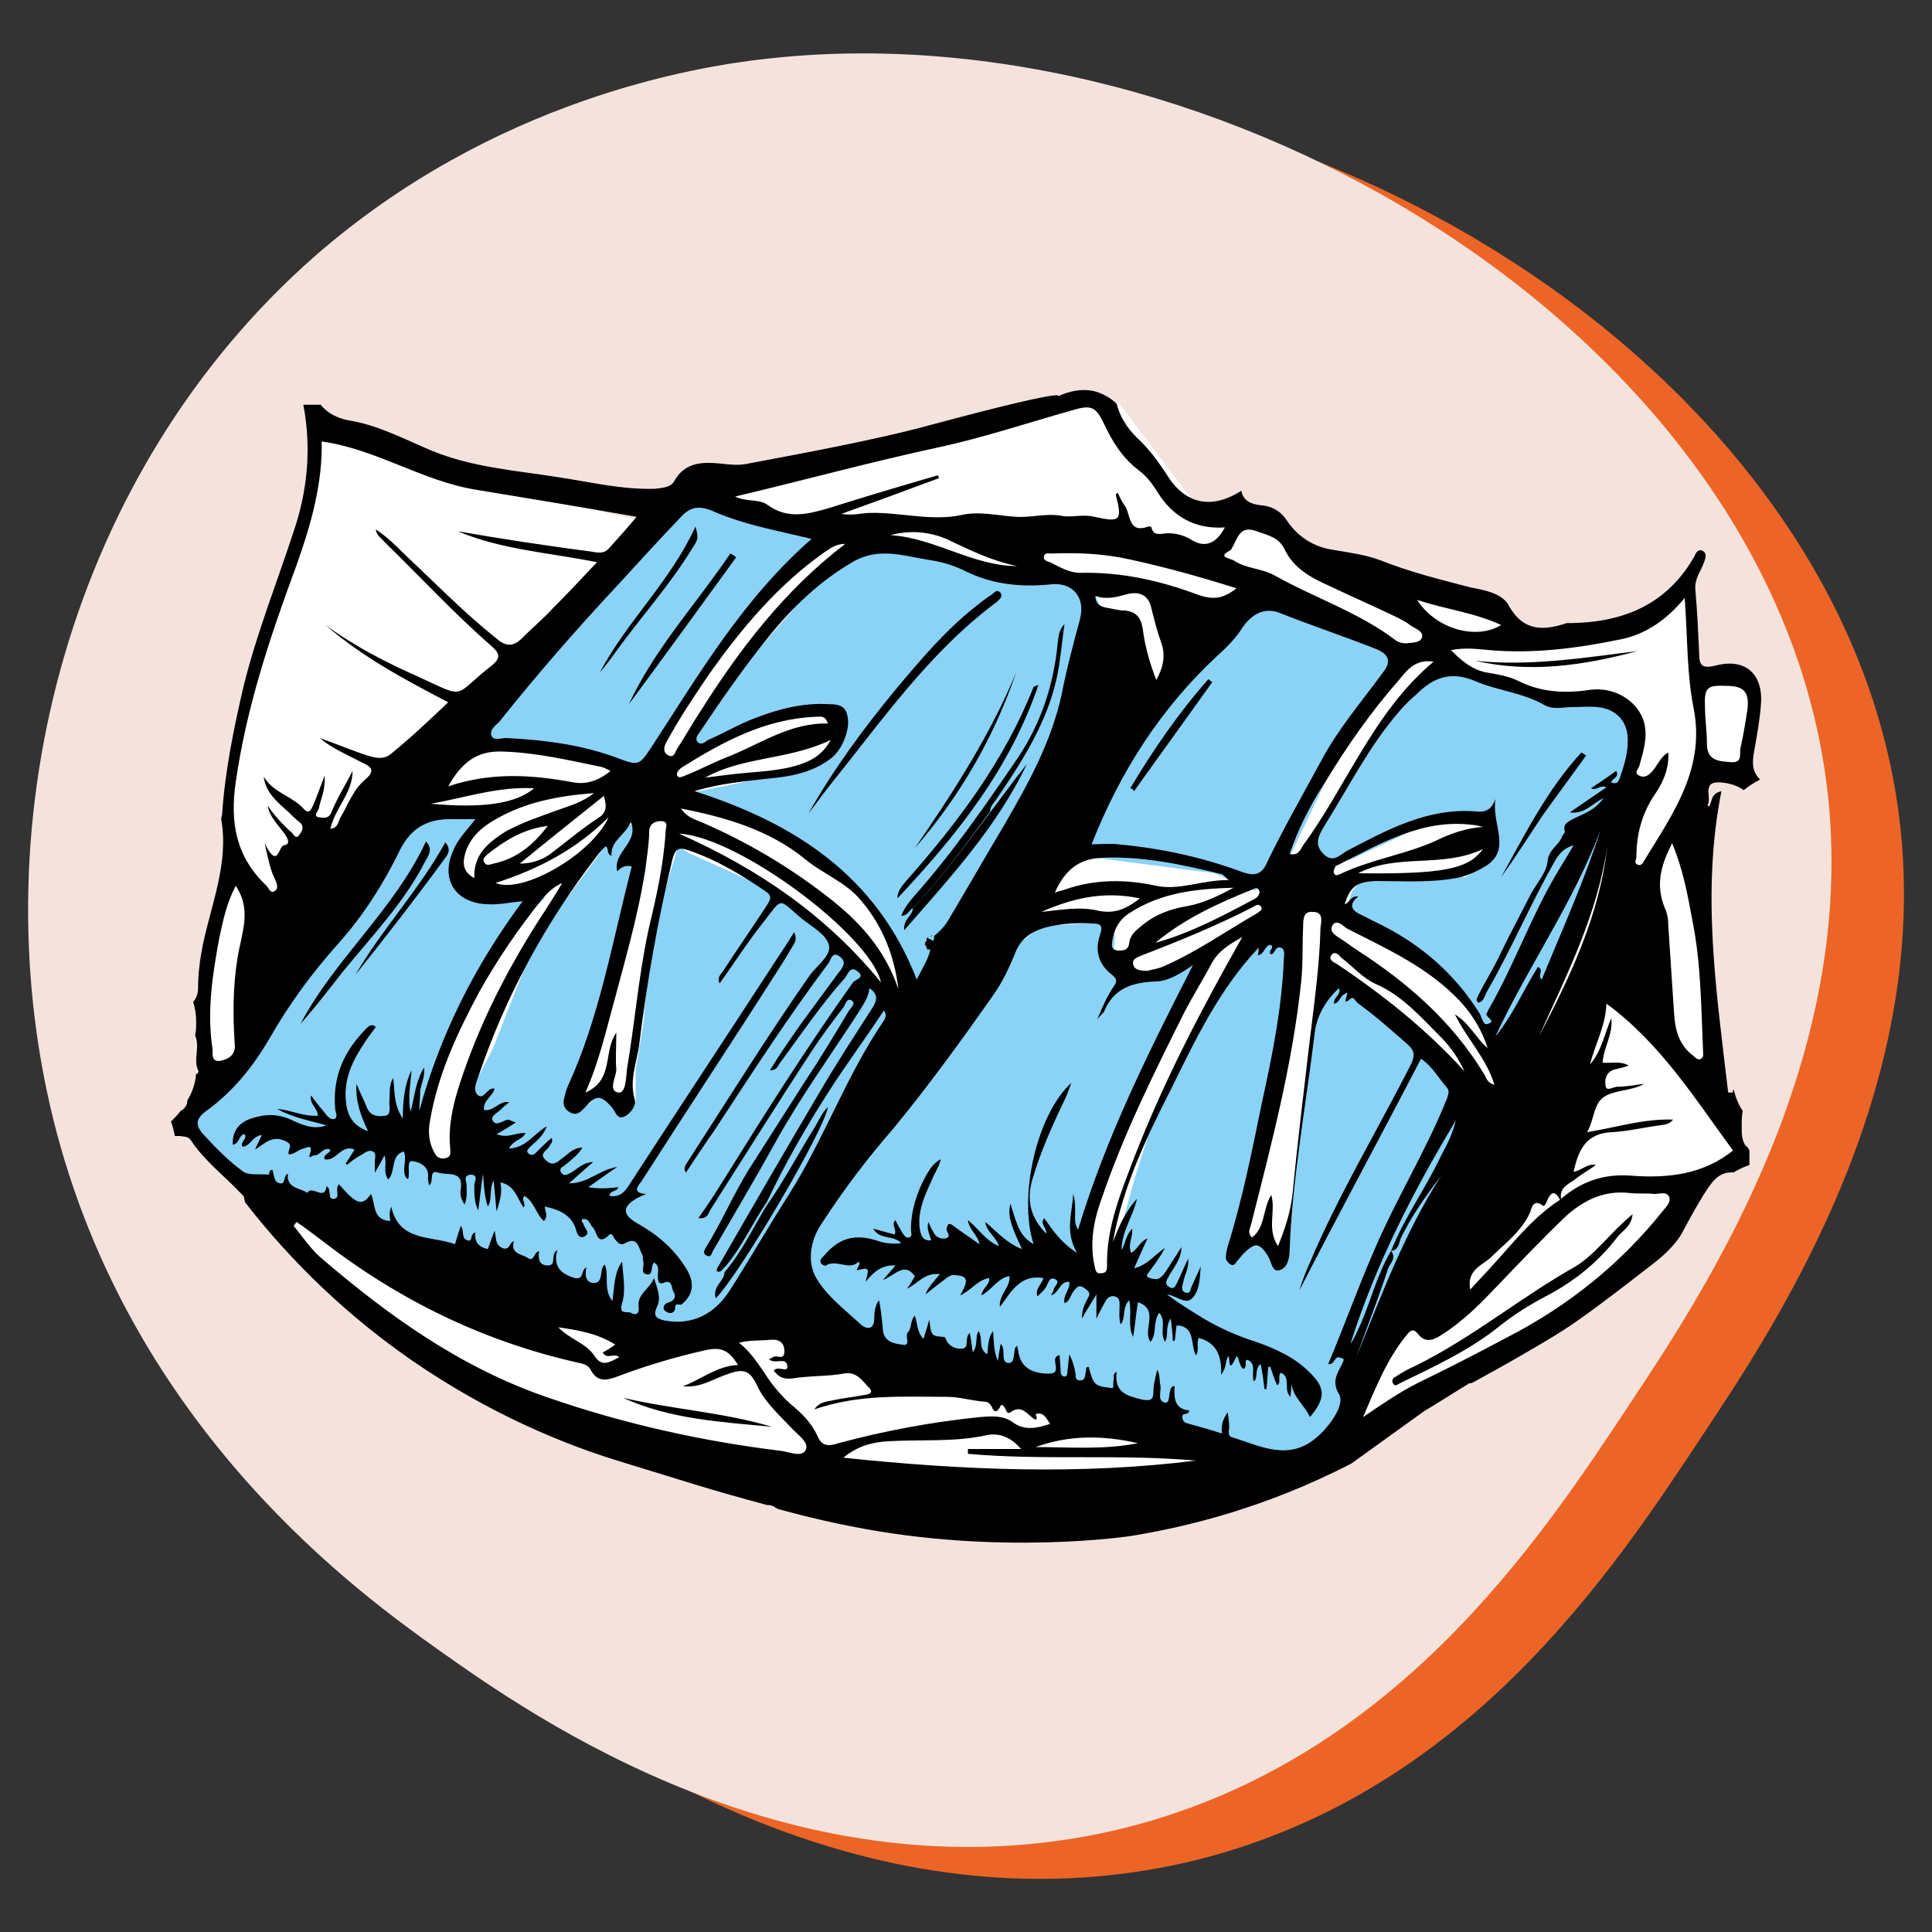
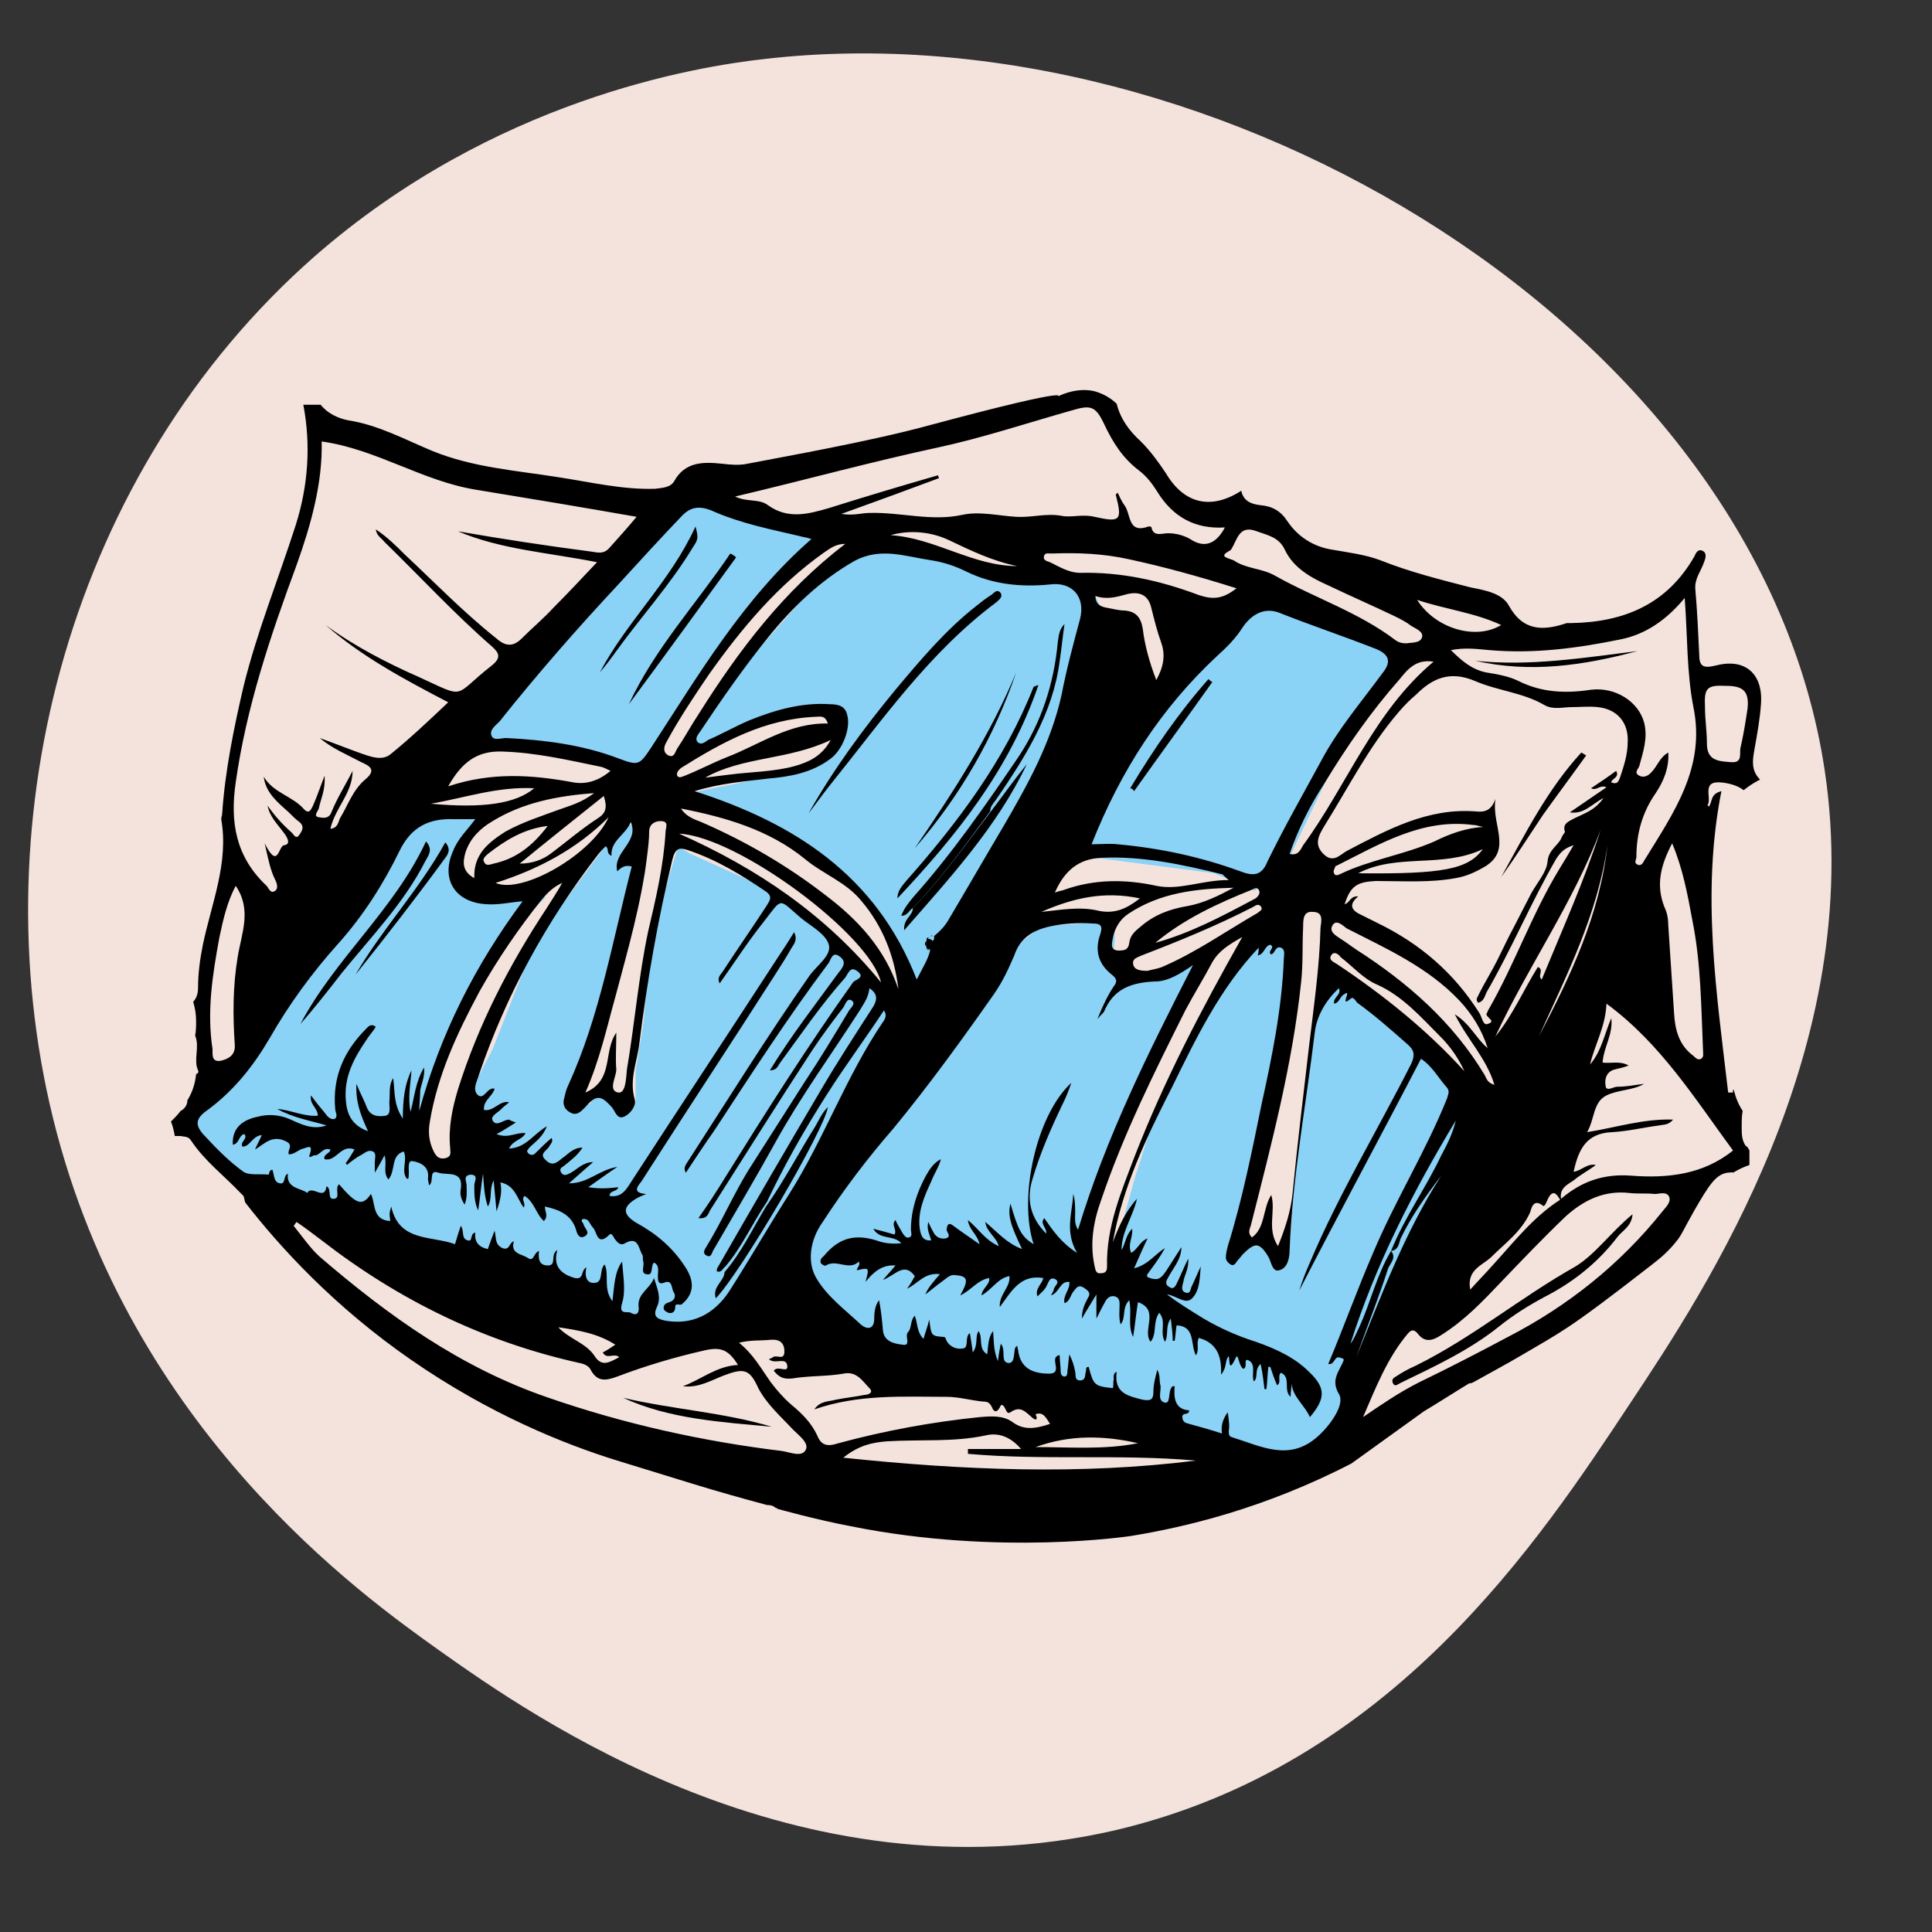
<svg xmlns="http://www.w3.org/2000/svg" version="1.1" id="Layer_1" x="0px" y="0px" viewBox="0 0 200 200" style="enable-background:new 0 0 200 200;" xml:space="preserve">
  <rect x="0" y="0" width="200" height="200" fill="#333333" stroke="none" />
  <style type="text/css">
	.st0{fill:#EC6526;}
	.st1{fill:#F4E3DC;}
	.st2{fill:#FFFFFF;}
	.st3{fill:#8AD2F6;}
</style>
  <g>
-     <path class="st0" d="M13.1,119.1C5.4,87.8,15,52,40.1,29.9C58.6,13.6,79.5,10.3,86.7,9.4c47-5.4,102.9,28.1,109.7,73.7   c4.3,28.7-12.4,53.8-20.1,65.4c-9.4,14.2-24.7,37.6-53.5,44.3C89.9,200.3,62.6,181,53,174.1C45.2,168.7,21.1,151.6,13.1,119.1z" />
    <path class="st1" d="M5.5,115.8c-7.7-31.3,1.9-67.1,27-89.2C51.1,10.3,72,6.9,79.2,6.1c47-5.4,102.9,28.1,109.7,73.7   c4.3,28.7-12.4,53.8-20.1,65.4c-9.4,14.2-24.7,37.6-53.5,44.3C82.4,197,55,177.6,45.4,170.8C37.7,165.3,13.5,148.2,5.5,115.8z" />
  </g>
  <g id="Layer_2">
-     <path class="st2" d="M32.5,43.8v9l-7.2,20l-1,7l-1.4,4.9l1.4,4.8L20.6,100l-0.4,7.1l0.3,6l-0.3,2.9c0,0,3,3.6,4,4.4   c1,0.8,10.5,14.1,10.5,14.1l13.3,8.9l28.2,11.4l29.3,0.9l31.3-5.3l10.2-5.9l12.2-6.1l10.2-8.4l4.7-6l0.7-1.3l6.3-2.7l-3.5-5.5   l-1.2-20.2l-0.8-11.9l0.8-2.7l4.6,0.7l1.2-6.3l0.1-1.4l-2.9-2.7l-4.5,0.1l-0.5-8.4l-3.1,2.9l-7.1,1.9l-6,0.6l-1.9-4.5l-19.3-4.1   l-4.6-4.1l-5.6-1.9h-2.8l-8.2-10.8h-3.1l-38.5,8.5l-2.3-0.9l-3,5.2l-8.2-1.9l-15.9-4.4L32.5,43.8z" />
    <path class="st3" d="M53.4,71l-4.5,5.9h4.5c0,0,10.7,2.3,11.3,2.6c0.6,0.3,2.4,0.4,2.4,0.4l5.1-8.9l5.7-7.1l5.5-5.9l2.3-2.8   l-9.5-1.9l-4.5-1.4L66,56.4L53.4,71z" />
    <path class="st3" d="M89.5,57.2L86,58.7l-9.7,11l-5.5,7.2l1.5,1c0,0,5.3-3.3,6-2.9s6-1.3,6-1.3l2.4,0.6l0.4,1.5L86,77.3l-0.2,1.4   l-3.6,0.6l-4.9,1.6l-5.5,1.1l0,0l0,0v0.6l4.8,1.7l7.7,4.2l4.3,4l3.2,3.1l3.1,7.3l10.5-11.4c0,0,4.6-2.5,5-2.6c0.4-0.2,3.8,0,3.8,0   l11.5,1.5l4.2,1.8l3.7-3.7l6.4-13.4l4.9-6.7l-0.3-1.9l-13.2-4.2l-2.7,1l-8.8,9.6l-2.8-3.1l-3.6-7.9l-1.5-1l-4-1.2l-1.6,0.5l-5-1.4   l-5.1-1.3L89.5,57.2z" />
    <path class="st3" d="M50,84.2h-5.5L41.6,85l-12.8,18.9l-4.6,7.8L19,116l3.4,3.9c0,0,8.1,5.6,8.7,5.8c0.6,0.2,22.2,7.7,22.2,7.7   l15.5,5.1l6.4,0c0,0,4.2-2.8,4.7-2.4c0.4,0.4,30.3,9.1,30.3,9.1l17,6h7.8c0,0,5.7-6.3,5.6-6.5s13-27,13-27l-1-3.6l-5.5-6l-10.4-7.5   l-2.5,19.4l-0.8,10L131,129h-2.6l4-21l2.4-10.1l-0.7-0.9h-3.5l-2,1.7l-8.3,14.3l-2.9,9.2l-1.7,6.2l-0.6,3.9l-1.3,1.4l-1.2-2v-2.2   l1-7.9l10.3-19.4l1.2-3.2l-3.6,1.5l-3.4,0.3l-1.7-0.1l-1.1-2.2l0.1-1.4l-0.1-1.6l-1.9,0l-4.4,0.3l-1.6,0.4l-7,5.4l-4.6,4h-2.1   l-6.3-7.1l-6.6-5.9l-9.5-4.3l-1.1-0.7l-2.8,9.4l-0.8,9l-0.8,4.8l0,3.3l-2.7,0.2l-1-1.3l-1.1,1.3h-1.3l4-11.2l3.1-12.8l0.4-4.3   l0-0.8l-3,0.3l-8.8,11.9l-4.4,11.2l-2.8,5.4c0,0,0.1,3.2-0.6,3.6c-0.8,0.5-0.9,2.8-0.9,2.8l-1.8-0.6l-1.2-2.9l1.7-6.1l7.6-14.7   l3.5-3.2l-3.9,0.4L48,92.7l-0.6-1.9l-0.4-2.6l2-1.9L50,84.2z" />
-     <path class="st3" d="M148.9,69.6l-3.1,2.4l-3.7,4.9l-3.4,5.1l-2.2,3.9l-0.5,1.9l0.9,1.5l2.9-0.3l4.9-2.3l4.3-2.2l4-0.2l1.1,1.2   l0.6,1.8v1.1c0,0-0.8,1.2-1.1,1.4c-0.3,0.1-1.9,1-1.9,1s-3.7,0-4.1,0.1c-0.4,0.1-4.4,0.2-4.4,0.2h-2.2l-1,1.1l-0.9,2.5l5.1,2.1   l5.2,4.9l3,2.5l1.9,3.3l1.3,0.4h1.6l1.8-3.8l7.4-15.8l1.4-7.1l1.4-5l-1-2.6l-1.6-1.1l-4.8-0.1l-4-0.6l-5.9-2h-3.3H148.9z" />
  </g>
  <g>
    <g>
      <path d="M182.3,72.8c0.2-3.1-1.7-4.7-4.7-3.9c-1.3,0.3-1.7,0.1-1.7-1.2c-0.1-2.2-0.2-4.4-0.4-6.7c-0.1-1.1,0.6-1.9,0.9-2.8    c0.2-0.5,0.3-1-0.2-1.2c-0.5-0.2-0.7,0.4-0.8,0.6c-2.8,4.9-7.2,6.8-12.7,6.9c-0.2,0-0.3,0-0.5,0c-2.4,0.8-4.5,0.9-6-1.8    c-0.7-1.3-2.5-1.6-4-1.9c-3.1-0.8-6.3-1.6-9.3-2.8c-1.6-0.6-3.3-0.8-5-1.1c-1.9-0.3-3.5-1.3-4.6-2.9c-0.7-1.1-1.6-1.6-2.8-1.7    c-0.9-0.1-1.8-0.4-2-1.5c-3.1,2-5.9,1.4-7.8-1.8c-0.8-1.2-1.6-2.3-2.6-3.3c-1.2-1.1-2.1-2.3-2.5-3.9c-0.4-0.4-1.2-1-2.3-1.3    c-1.7-0.4-3.3,0.3-3.7,0.5c-0.6,0.3,3.1-1.4-13.3,3c-6.2,1.7-15.3,3.3-18.9,4c-0.9,0.2-1.8,0.1-2.7,0c-1.9-0.2-3.8-0.2-4.9,1.8    c-0.4,0.7-1.3,0.7-2,0.8c-3.4,0.1-6.7-0.7-10-1.2c-4.4-0.7-8.8-1-13-2.7c-2.9-1.2-5.6-2.7-8.8-3.2c-1-0.2-2.1-0.7-2.8-1.6h-1.8    c0.8,4.2,0.5,8.4-0.8,12.5c-1.8,5.6-4,11-5.4,16.7c-1,4.3-1.9,8.7-2.2,13.1c0,0.2-0.1,0.4-0.1,0.6c0.8,4.5-1,8.7-1.9,13    c-0.3,1.5-0.5,3-0.5,4.5c0,0.6-0.2,1.1-0.5,1.4c0.2,0.7,0.3,1.3,0.3,2c0,0.5,0,1-0.1,1.5c0.5,1.2-0.2,2.5,0.3,3.6    c0.1,0.2,0,0.3-0.2,0.4c-0.1,1-0.4,1.9-0.9,2.7c0,0.5-0.3,0.9-0.7,1.1c-0.3,0.4-0.6,0.7-1,1.1c0.2,0.5,0.3,1,0.4,1.5    c0.2,0,0.4,0,0.6,0c0.4,0.1,0.8,0,1.1,0.5c1.4,2.1,3.4,3.6,5.1,5.4c0.1,0.1,0.2,0.2,0.3,0.3c0.1,0.2,0.1,0.5,0.2,0.7    c3.5,4.5,9.1,10.7,17.2,16.3c8.1,5.6,15.8,8.7,21.3,10.4c2.6,0.8,5.2,1.6,7.8,2.4c2.6,0.8,5.1,1.5,7.7,2.2c0,0,0.1,0,0.1,0    c0.3,0,0.6,0.1,0.8,0.3c0.1,0,0.1,0,0.2,0.1c0,0,3.9,1.1,7.6,1.8c15.4,3.1,29,1,29,1c5.5-0.9,13.7-2.8,22.8-7.5    c2.5-1.8,5-3.6,7.5-5.4c0.7-0.4,4.5-2.8,4.7-2.9c0,0,0,0,0,0c0.1,0,0.2,0,0.4-0.1c1.6-0.9,3.3-1.8,5-2.8c1.7-1,3.3-1.9,4.8-2.9    c1.8-1.2,4.1-2.9,8.6-6.4c0.9-0.7,1.8-1.4,2.8-2.7c0.5-0.7,0.4-0.7,1.7-3c1.5-2.6,2.2-3.7,3.4-3.9c0.3,0,0.5-0.1,0.6,0    c0.5-0.3,1.1-0.6,1.7-0.8c0-0.1,0-0.3,0-0.4c0-0.4,0-0.7,0-1.1c-0.1-0.2-0.2-0.4-0.4-0.5c-0.4-0.6-0.4-1.2-0.4-2    c0-0.5,0-1.1,0.1-1.6c-0.4-0.6-0.7-1.3-0.9-2.1c0,0,0-0.1-0.1-0.1c0,0.1,0,0.2,0,0.3c-0.2,0-0.3,0-0.5,0    c-1.2-10.3-2.8-20.6-0.7-31.2c-1.2,0.3-0.9,1.1-1.3,1.6c-0.1-0.1-0.2-0.2-0.1-0.2c0.4-0.8-0.7-2.5,1.4-2.3c1,0.1,1.8,0.4,2.3,0.8    c0.5-0.4,1.1-0.8,1.7-1.1c-0.9-0.9-0.8-1.9-0.6-3C181.9,76,182.2,74.4,182.3,72.8z M176.3,108.8c0,0.3,0.1,0.6-0.2,0.8    c-0.3,0.2-0.6-0.1-0.8-0.3c-1.5-1.1-1.9-2.7-2-4.4c-0.2-3-0.4-6-0.6-9.1c0-0.6-0.1-1.3-0.4-1.9c-0.9-2.3-0.4-4.3,0.8-6.6    c1.1,2.6,1.6,5.3,2.1,8C176.1,99.8,176.1,104.3,176.3,108.8z M167.7,66.2c2.6-0.5,4.8-2,6.7-4.3c0.3,4,0.2,7.7,0.9,11.3    c1.3,6.3-2.1,11-5.1,15.9c-0.1,0.2-0.3,0.6-0.7,0.4c-0.4-0.2-0.1-0.5-0.1-0.8c0-2.4,0.6-4.6,2-6.6c0.8-1.2,1.4-2.6,1.3-4.2    c-0.9,0.5-1.1,1.4-1.8,2.1c-0.4,0.4-0.8,0.5-1.2,0.3c-0.6-0.3-0.1-0.7,0-1c0.4-1.5,0.9-2.9,0.5-4.5c-0.6-2.2-3-3.7-5.5-3.4    c-2.6,0.4-5.1,0.3-7.5-0.9c-1-0.5-2.2-0.7-3.4-0.9c-1.4-0.3-2.4-1.1-3.6-2.3c1.5-0.3,2.8-0.1,4,0    C158.8,67.7,163.3,67.1,167.7,66.2z M167.3,79.8c-0.8,0.6-1.7,1.2-2.6,1.8c0.6,0.3,0.9-0.4,1.6-0.1c-1.3,0.9-2.5,1.7-3.8,2.6    c1.5,0.2,2.2-0.8,3.5-1.5c-0.9,1.3-2,1.6-3,2.1c-0.5,0.3-1.3,0.5-1,1.4c0,0.1-0.2,0.3-0.3,0.5c-0.3,0.9-1.4,1.3-1.5,2.6    c-0.1,1.1-1.1,2.2-1.7,3.3c-0.6,1.2-1.2,2.3-1.8,3.5c-0.6,1.1-1.1,2.2-1.7,3.4c-0.6,1.2-1.3,2.3-1.9,3.5c-0.1,0.3-0.4,0.5-0.1,0.9    c0.6-0.1,0.7-0.7,0.9-1.1c2.6-4.5,4.6-9.3,7.2-13.8c0.4-0.6,0.8-1.1,1.8-1.4c-0.6,1-1,1.7-1.5,2.5c-2.8,4.6-4.6,9.8-7.3,14.5    c-0.1,0.1-0.1,0.3-0.2,0.4c-0.2,0.4,1.1,0.8,0.1,1.1c-0.5,0.2-0.6-0.8-0.9-1.2c-2.6-4.1-6.1-7.1-10.4-9.2    c-0.6-0.3-1.2-0.6-1.8-0.9c-0.9-0.4-1.4-1-0.3-1.9c-0.8-0.1-0.9,0.7-1.4,0.8c0.6-1.9,1.3-2.3,3.2-2.4c2.8,0,5.6,0.2,8.3-0.3    c1.2-0.2,2.2-0.7,3.2-1.3c1-0.7,1.4-1.5,1.3-2.8c-0.1-1.3-0.6-2.5-0.4-4.1c-0.4,1.2-1.1,1.4-2,1.3c-5-0.4-9.2,1.9-13.4,4.1    c-0.7,0.4-1.4,1.3-2.4,0.3c-1-1-0.5-1.9,0.1-2.9c2.5-4,4.6-8.2,7.7-11.8c0.6-0.7,1.2-1.3,1.8-1.8c1.7-1.7,3.5-2.5,6.1-1.4    c2.3,1,5,1.2,7.2,2.5c0.9,0.5,1.9,0.2,2.8,0.2c0.9,0,1.8-0.1,2.7,0c2,0.2,3.2,1.6,3.1,3.6c0,1.3-0.4,2.5-0.8,3.7    c-0.2,0.5-0.3,0.7-0.9,0.5C166.8,80.6,167.7,80.5,167.3,79.8z M140.4,98.3c-0.6-0.4-1.1-0.8-1.6-1.1c-0.6-0.4-1.3-0.8-0.8-1.5    c0.4-0.5,1,0.1,1.4,0.4c4.1,2.1,8.4,4,11.7,7.5c1.3,1.4,2.3,3,2.9,4.9c-1.2-1-1.8-2.5-3.4-3.5c1.3,2.6,3.3,4.6,4.1,7.3    c-0.7-0.2-0.8-0.6-1-1C150.4,105.8,145.7,101.7,140.4,98.3z M151.6,110.9c-3.9-4.3-8.4-7.9-13.2-11.1c-0.3-0.2-0.9-0.4-0.6-0.9    c0.3-0.5,0.8-0.1,1,0.2c1.2,0.9,2.3,2.2,3.7,2.8c2.7,1.2,4.6,3.4,6.6,5.4C150.2,108.4,151,109.6,151.6,110.9z M148.5,87.1    c-3.2,1.4-6.7,1.9-9.8,3.4c-0.2,0.1-0.5,0.2-0.6-0.1c-0.1-0.2,0-0.4,0.1-0.6c0-0.1,0.1-0.2,0.2-0.2c4.4-2.2,8.8-4.9,14.1-4.2    c0.4,0,0.8,0.2,1.1,0.2C151.8,85.7,150.1,86.3,148.5,87.1z M153.5,87.9c-1.5,2.1-4.2,2.6-12.9,2.5    C144.6,88.3,149.3,89.9,153.5,87.9z M154.3,130.2c1.5-1.5,3.2-2.7,4.1-4.7c0.1-0.3,0.3-1.5,1.3-0.7c0.2,0.2,0.4-0.4,0.5-0.6    c0.5-1.1,0.9-0.7,1.3,0c-2.8,1.8-4.8,4.4-7,6.8c-0.7,0.8-1.5,1.6-2.3,2.5C151.8,131.5,153.4,131,154.3,130.2z M159.2,100.1    c-1.5,2.4-2.6,5-4.4,7.2c3.4-7.3,8.1-13.9,10.9-21.4c-1.7,5.3-4,10.4-6.1,15.5C159.1,101,159.9,100.4,159.2,100.1z M159.3,107.3    c2.9-6.4,6.1-12.7,7.1-19.8C165.6,94.7,162.6,101,159.3,107.3z M131.6,123.7c-0.9,1.4-0.6,3.4-2,4.4c-0.5-0.5-0.2-0.9-0.1-1.3    c2.1-8.3,4.3-16.6,5.2-25.2c0.2-1.9,0.1-3.7,0.2-5.6c0-0.8,0-1.7,1-1.6c1.1,0,0.9,0.9,0.8,1.6c-0.1,4.1-0.7,8.2-1.2,12.4    c-0.6,5.1-1.2,10.1-1.7,15.2c-0.2,1.8-0.7,3.4-1.5,5.4C131.1,127.2,132.1,125.4,131.6,123.7z M120.3,100.1    c-0.5,0.2-1.2,0.3-1.5,0.4c-0.8,0-1.4-0.1-1.5-0.7c-0.1-0.6,0.5-0.7,0.9-0.9c3.9-1.5,7.8-3.1,11.5-5c0.2-0.1,0.5-0.4,0.8-0.1    c0.3,0.4-0.1,0.5-0.3,0.7C126.9,96.4,123.8,98.6,120.3,100.1z M128.6,97c-4.3,7.6-8.1,14.9-11.1,22.6c-1.4,3.7-3,7.4-2.9,11.5    c0,0.4-0.1,0.7-0.6,0.7c-0.6,0.1-0.6-0.4-0.7-0.8c-0.5-2.3-0.1-4.6,0.7-6.8c2.3-6.8,5.5-13.2,8.7-19.6c0.9-1.7,1.9-3.3,2.8-5    C126.2,98.4,127.2,97.8,128.6,97z M95.9,97.4c0,0.2,0,0.4,0,0.6c0,0.1,0,0.2,0.1,0.2c0.1,0,0.2,0.1,0.3,0.1    c-0.2,1-0.8,1.9-1.4,3.1c-4.2-10.8-12.7-16.2-23-19.5c2.6-0.8,5.1-1,7.6-1.3c2.3-0.2,4.5-0.6,6.4-2c1.3-0.9,2.2-3.2,1.8-4.6    c-0.2-0.9-0.9-1.1-1.8-1.1c-2.9-0.2-5.7,0.6-8.4,1.7c-1.4,0.6-2.8,1.4-4.2,2c-0.3,0.2-0.7,0.6-1.1,0.2c-0.3-0.4,0.1-0.8,0.3-1.1    c2.2-3.3,4.5-6.6,7-9.7c2.5-3.1,5.4-5.9,8.9-7.9c2.7-1.5,5.3-0.5,8-0.1c1.3,0.2,2.5,0.6,3.7,1.2c2.7,1.3,5.6,1.6,8.6,1.3    c2.3-0.3,3.7,1.3,3.1,3.6c-0.7,2.6-1.4,5.2-1.9,7.8c-1.1,5-3.5,9.3-6,13.6c-1.9,3.2-3.8,6.5-5.7,9.7c-0.4,0.7-0.9,1.2-1.5,1.7    c0,0.1,0,0.2,0,0.3c-0.1,0.2-0.2,0.3-0.4,0c-0.1,0-0.2,0-0.3,0L95.9,97.4L95.9,97.4z M63.8,110.7c-0.1-1.1,0-2.3,0-3.8    c-1.4,2-0.2,4.9-3.2,6.2c1.5-3.4,2.2-6.7,3.1-9.9c1.3-4.9,2.7-9.7,3.3-14.7c0.1-0.8,0.2-1.6,0.2-2.4c0-0.8,0.6-1.1,1.2-1.1    c0.9,0,0.5,0.7,0.5,1.1c-0.2,3.5-1,6.9-1.8,10.3c-1,4.7-1.4,9.6-2.2,14.3c-0.1,0.9-0.1,2.5-0.9,2.4    C62.9,112.9,63.8,111.5,63.8,110.7z M69,76.8c1.3-2.4,2.9-4.8,4.4-7c3.4-4.8,7.1-9.2,11.9-12.6c0.6-0.4,1.2-0.9,2.2-0.9    c-6.4,4.9-11,11-15.1,17.5c-0.8,1.2-1.5,2.5-2.3,3.7c-0.2,0.3-0.3,1-0.9,0.7C68.6,77.9,68.7,77.3,69,76.8z M70.5,79.5    c4.3-2.7,8.7-5.1,14-5.3c0.4,0,0.9-0.2,1.2,0.7c-4-0.1-7.1,2.2-10.5,3.5c-1.5,0.6-2.8,1.3-4.3,1.9c-0.3,0.1-0.6,0.3-0.8,0    C70,79.9,70.3,79.7,70.5,79.5z M86,76.6c-1,1.8-2.4,2.3-3.7,2.7c-2.2,0.6-4.6,0.6-6.9,0.9c-0.8,0.1-1.6,0.2-2.4,0.3    C76.9,78.3,81.6,78.7,86,76.6z M91.2,101.7c-5.7-7-12.8-11.8-20.9-15.4C76.4,86.6,90.1,96.8,91.2,101.7z M85.5,92.7    c-4-3.1-8.3-5.6-12.9-7.6c-0.8-0.3-1.6-0.6-2.1-1.4c4.6,0.9,9.1,2.2,12.8,5.2c1.9,1.6,4.3,2.4,5.9,4.4c2.2,2.6,3.4,5.7,3.8,9.1    C91.6,98.2,88.8,95.2,85.5,92.7z M92.2,55.4c2.1-0.6,4.3-0.3,6,0.5c2.3,1.1,4.6,2.2,7.1,2.7C100.7,58.6,96.8,55.7,92.2,55.4z     M111.8,59.3c-1.1,0-2.1-0.6-3.1-1.1c-0.3-0.1-0.8-0.2-0.6-0.7c0.1-0.3,0.5-0.2,0.8-0.2c2.7-0.1,5.3,0,8,0.6    c3.7,0.8,7.3,1.8,11.1,3c-1.4,1.1-2.4,1.2-3.9,0.7C120.1,60.1,116.1,59.2,111.8,59.3z M119.7,70.4c-0.7-1.8-1.2-3.6-1.4-5.3    c-0.2-1.2-0.7-1.8-1.9-1.9c-0.6,0-1.3-0.2-1.9-0.3c-0.5-0.1-1.1-0.3-1.1-1.2c1.2,0.4,2.2,0.1,3.3-0.2c1.3-0.3,2.2,0.1,2.5,1.5    c0.3,1.2,0.6,2.4,1,3.5C120.7,67.9,120.4,69.1,119.7,70.4z M114,88.8c4.3-0.2,8.4,0.7,12.5,1.7c0.1,0,0.2,0.2,0.7,0.6    c-2.8,0-5.1,1.1-7.5,0.6c-3.2-0.7-6.4-0.7-9.5,0.4c-0.2,0.1-0.5,0.1-1,0.3C110.2,90.1,111.7,88.9,114,88.8z M118,93    c-1.4,1.1-2.6,1.6-4.2,1.3c-2-0.5-4-0.1-6,0.1C111,93,114.2,92.2,118,93z M115.2,97.1c0.2-1,0.7-1.9,1.6-2.5    c3.3-2.2,7-2.6,10.9-2.7c-1.5,0.8-3.1,1.6-4.8,1.9c-1.8,0.3-3.4,0.9-4.8,2.1c-0.6,0.5-1.1,0.9-1.2,1.7c-0.1,0.8-0.6,0.8-1.2,0.8    C114.9,98.3,115.1,97.7,115.2,97.1z M129.6,92.1c0.2-0.1,0.5-0.3,0.7,0c0.2,0.3,0,0.6-0.2,0.8c-0.1,0.1-0.3,0.2-0.5,0.3    c-3.2,1.7-6.4,3.4-10,4.4C122.6,95.1,126.1,93.5,129.6,92.1z M128.4,90.2c-4.1-1.5-8.3-2.4-12.7-2.8c-0.8-0.1-1.7,0-2.7,0    c3-7.6,7.2-14.1,13-19.5c1-0.9,1.9-1.8,2.6-2.9c1-1.5,2.4-2.2,4-1.5c3.3,1.3,6.6,2.4,9.9,3.7c1.4,0.6,1.5,1.4,0.6,2.5    c-2.2,3-4.6,5.8-6.3,9c-1.9,3.5-3.9,7-5.6,10.5C130.6,90.7,129.7,90.7,128.4,90.2z M137.1,81.1c2.3-3.8,4.8-7.4,7.8-10.8    c0.8-1,1.7-2.1,3.5-1.8c-6.2,5.2-8.9,12.7-13.5,19c-0.3,0.5-0.5,1.1-1.4,0.9C134.4,85.8,135.6,83.4,137.1,81.1z M155.4,64.7    c-2.6,1.6-6.8,0.4-8.7-2.6C149.7,63.1,152.6,63.4,155.4,64.7z M127.3,57c0.1,0,0.1-0.1,0.2-0.2c0.6-1,0.8-2.5,2.6-1.8    c1.1,0.4,2.3,0.6,2.9,1.9c0.9,1.9,2.7,2.9,4.5,3.7c2.3,1.1,4.6,2.1,6.9,3.2c0.6,0.3,1.2,0.6,1.7,1c0.5,0.3,1.3,0.6,1.1,1.2    c-0.2,0.6-1.1,0.5-1.6,0.6c-0.5,0-0.8-0.1-1.1-0.3c-3.8-2.9-8.4-4.4-12.5-6.7c-1.4-0.8-3-0.7-4.3-1.6    C126.9,57.7,126.2,57.6,127.3,57z M97.2,46.3c4.6-1,9.1-2.5,13.7-3.8c2-0.6,2.5-0.5,3.4,1.4c0.9,1.9,1.9,3.5,3.6,4.8    c0.8,0.6,1.4,1.4,1.9,2.2c1.6,2.6,3.9,3.9,7,3.7c-0.9,1.7-2.1,2.2-3.6,1.2c-0.7-0.4-1.5-0.6-2.3-0.6c-0.6,0-1.5,0.4-1.7-0.6    c0-0.1-0.2-0.1-0.3-0.1c-2.2,0.8-1.8-1.3-2.5-2.2c-0.3-0.4-0.5-0.9-0.7-1.3c-0.1,0.1-0.2,0.2-0.2,0.2c0.7,2.7,0.5,2.9-2.2,2.3    c-1.2-0.3-2.4,0.1-3.4-0.1c-1.6-0.3-3.1,0.2-4.7,0.1c-1.8-0.1-3.8-0.6-5.6-0.2c-3.2,0.7-6.4-0.3-9.6-0.2c-0.8,0-1.6,0.3-2.9,0.1    c3.6-1.3,6.9-2.5,10.1-3.7c0-0.1-0.1-0.2-0.1-0.3c-3.8,1.1-7.5,2.2-11.3,3.4c-2.1,0.6-4.2,1.2-6.3-0.3c-0.9-0.7-2.2-0.3-3.4-0.9    C83.3,49.7,90.2,47.8,97.2,46.3z M70.5,53.5c1-1.1,2-1.2,3.5-0.5c2.8,1.2,5.8,1.8,8.8,2.5c0.3,0.1,0.6,0.1,1.2,0.3    c-7.1,6.2-11.7,14.1-16.6,21.6c-1.2,1.8-1.3,1.9-3.4,1.1c-3.7-1.4-7.6-1.9-11.6-2.1c-0.5,0-1.3,0.3-1.5-0.2    c-0.3-0.6,0.4-1.1,0.8-1.5c3.9-4.9,8.1-9.7,12.4-14.3C66.2,58.1,68.3,55.8,70.5,53.5z M46.6,118.8c0,0.5,0.2,0.9-0.5,1.1    c-0.6,0.1-0.9-0.1-1.2-0.7c-0.5-1-0.6-2-0.4-3.1c0.8-4.8,2.8-9.1,5.1-13.4c1.9-3.4,4.1-6.6,6.5-9.6c0.6-0.7,1.2-1.3,2.1-1.7    c-0.5,0.9-1.1,1.8-1.6,2.6c-3.9,5.9-7.1,12.1-9.2,18.8C46.8,114.8,46.4,116.8,46.6,118.8z M51.3,91.4c4.4-1.4,8.4-3.5,11.7-6.8    C61.3,88.4,54.1,92.6,51.3,91.4z M49.1,90.9c-1.3-0.7-1.2-1.7-0.9-2.7c0.5-1.5,1.6-2.5,2.8-3.2c3.1-1.9,6.6-2.6,10.5-2.9    c-1.3,1-2.5,1.3-3.6,1.7c-1.9,0.7-3.8,1.3-5.6,2.3C50.6,87.2,49,88.4,49.1,90.9z M44.6,83.2c3.5-0.6,6.9-1.8,10.7-1.6    C53.4,83.2,50,83.7,44.6,83.2z M62.5,82.4c0.4,1.2,0.2,1.8-0.6,2.3c-1.7,1.1-3.2,2.4-4.8,3.6c-0.9,0.7-2,1.1-3.3,1.1    C56.6,87.1,59.5,84.8,62.5,82.4z M50.5,88.4c1.8-1.4,3.7-2.6,6.2-2.9c-1.6,2.1-3.3,3.4-5.6,3.9c-0.4,0.1-0.8,0.3-1-0.2    C49.9,88.9,50.3,88.6,50.5,88.4z M59.4,81c-4.3-0.8-8.5-1.1-13,0.4c1.4-2.5,3-3.7,5.6-3.6c3.5,0.1,6.9,0.9,10.3,1.6    c0.3,0.1,0.5,0.2,0.9,0.4C61.9,80.9,60.6,81.2,59.4,81z M24.4,81c1.1-7.8,3.6-15.2,6.3-22.5c1.5-4.2,2.7-8.5,2.6-12.8    c5.7,0.8,10.4,4.1,16,5c5.5,0.9,10.9,1.8,16.6,2.8c-1,1.2-1.9,2.2-2.8,3.2c-0.6,0.7-1.2,0.5-1.9,0.4c-4.6-0.6-9.2-1.3-13.8-2.1    c4.5,1.9,9.4,2.2,14.4,3.2c-1.6,1.7-3,3.2-4.5,4.7C56.3,64,55.1,65,54,66.1c-0.9,0.9-1.7,0.8-2.6,0c-3.4-2.7-6.4-5.8-9.5-8.7    c-0.9-0.9-1.8-1.8-3-2.6c0.1,0.7,0.6,0.9,0.9,1.3c3.7,3.6,7.2,7.4,11.1,10.8c0.8,0.7,1,1.2,0,2c-4.1,3.2-2.5,3.5-7.5,1.2    c-3.4-1.5-6.7-3.2-9.7-5.4c3.8,3.3,8.1,5.6,12.7,8c-1.9,1.8-3.9,3.7-6,5.4c-0.9,0.7-2.1,0.2-3-0.1c-1.4-0.5-2.9-1.1-4.3-1.6    c1.3,1.1,2.8,1.7,4.3,2.5c0.9,0.4,1.6,0.8,0.4,1.8c-1.3,1.1-1.8,2.7-2.6,4c-0.2,0.4-0.2,1-1,1.1c0.5-2.2,2.3-3.7,2.3-6    c-0.7,1.4-1.6,2.8-2.2,4.3c-0.3,0.8-1.1,0.5-1.3,0.5c-0.6-0.1-0.1-0.6,0-0.9c0.2-1,0.7-1.9,0.6-3.4c-0.5,1.3-0.8,2.2-1.2,3.1    c-0.2,0.4-0.4,0.9-0.9,0.4c-1.2-1.4-3.2-1.7-4.2-3.4c0.2,1.7,1.5,2.7,2.6,3.7c0.4,0.4,0.7,0.7,1.1,1c0.6,0.5,0.2,1,0,1.3    c-0.4,0.6-0.6-0.1-0.9-0.3c-0.9-0.8-1.7-1.7-2.4-2.7c0.2,1.1,1,1.9,1.6,2.7c0.4,0.5,0.9,1.3,0.1,1.4c-0.6,0.1-0.6,2.6-2-0.2    c0.4,1.8,0.6,2.8,1.1,3.8c0.2,0.4,0.3,0.9,0,1.1c-0.5,0.4-0.7-0.3-0.9-0.5C24.4,88.7,23.8,85.1,24.4,81z M22.7,97.1    c0.4-1.9,0.8-3.7,1.7-5.4c1.7,2.5,0.6,4.9,0.2,7.4c-0.5,3-0.5,6-0.3,9c0.1,1.1-0.6,1.5-1.4,1.7c-1,0.2-0.9-0.6-0.9-1.2    C21.4,104.7,22,100.9,22.7,97.1z M29.8,121.5c-0.5,0.2-0.2,1.1-0.8,1c-0.7-0.1-0.6-0.9-0.8-1.4c-0.4,0-0.3,0.5-0.4,0.5    c-0.9-0.1-2,0.1-2.6-0.3c-1.4-1-2.7-2.3-3.9-3.6c-1.2-1.2-1.1-1.9,0.2-2.8c2.7-2,4.7-4.5,6.4-7.4c2-3.5,4.4-6.8,7.1-9.8    c2.6-2.9,4.7-6.2,6.4-9.7c1.2-2.4,3-3.3,5.6-3.2c0.7,0,1.4,0,2.2,0c-0.8,1.1-1.8,2-2.3,3.3c-1.3,2.9,0.2,5.3,3.4,5.5    c1.3,0.1,2.5-0.2,3.8-0.3c-4.9,6.6-8.5,13.7-10.7,21.7c0-0.7,0.1-1.4,0.1-2.1c0.1-0.7,0.5-1.4,0.4-2.4c-0.9,1.5-1,3.1-1.4,4.6    c-0.3-1.5,0-2.9,0.1-4.3c-0.7,1.4-0.9,3-0.9,5c-1-1.5-0.8-2.8-1-4.2c-0.5,0.8-0.3,1.7-0.4,2.5c0,0.5,0.2,1.3-0.4,1.4    c-0.7,0.1-1.5,0.1-1.9-0.8c-0.3-0.8-0.7-1.5-1.1-2.5c-0.1,1.8,0.4,3.2,1.2,4.9c-1.7-0.6-2.2-1.8-2.3-3.2c-0.2-2.4,0.8-4.3,2.1-6.2    c0.3-0.5,0.7-0.9,1-1.4c-0.5-0.4-0.8,0-1,0.2c-2.3,2.3-3.5,5-3.2,8.3c0,0.3,0.3,0.7,0,1c-0.4,0.2-0.8-0.2-1-0.5    c-0.5-0.6-1-1.2-1.5-1.9c-0.2,0.9,0.7,1.3,0.7,2.1c-1.5,0.1-2.8-0.6-4.2-0.7c1.6,0.9,3.4,1.2,5.1,1.7c-1.4,0.5-2.6-0.1-3.7-0.6    c-1.1-0.5-2.3-0.6-3.4-0.3c-1.5,0.3-2.7,1.1-2.6,2.9c0.7-0.1,0.6-1,1.2-1.1c0.4,0.5-0.5,0.8-0.2,1.3c0.8,0,1-1.1,2-1.2    c-0.2,0.5-0.5,1-0.7,1.5c1-0.6,1.8-1.6,3.3-0.8c0.7,0.4,0,0.9,0.2,1.3c0.6,0,1-0.5,1.5-0.6c0.4-0.1,1-0.5,0.7,0.5    c-0.3,0.7,0.3,0.2,0.4,0.2c0.6,0.1,0.9-0.9,1.7-0.6c0,0.4-0.8,0.5-0.6,1c1.2,0.3,1.7-1.6,3.1-1c-0.3,0.5-0.6,1-0.9,1.4    c0,0.1,0.1,0.1,0.1,0.2c0.5-0.4,1-0.8,1.6-1.1c0.3-0.2,0.7-0.5,1.1-0.3c0.4,0.2,0.2,0.7,0.2,1.1c0,0.2,0,0.5,0,1.1    c0.4-0.7,0.7-1.2,1-1.8c0.3,0.9-0.2,1.7,0.4,2.5c0.8-0.9,0.2-2.5,1.6-2.9c0.4,0.9-0.3,2,0.3,2.8c0.2,0.1,0.2-0.1,0.2-0.2    c0.1-0.6-0.2-1.7,0.4-1.6c0.7,0.1,1.8,0.5,1.6,1.8c0,0.2,0.1,0.5,0.1,0.7c0.6-0.3-0.1-1.7,1-1.3c0.9,0.3,2.6-0.3,2.3,1.7    c-0.1,0.5,0,1,0.4,1.6c0.3-0.8,0.2-1.4,0.2-2c0-0.4-0.4-1,0.4-1.1c0.9,0,0.4,0.7,0.4,1.1c0,0.9,0,1.8,0.4,2.6    c0.2-1.3,0.3-2.5,0.5-3.8c0.1,1.1,0.1,2.2,0.5,3.4c0.5-0.8,0.1-1.7,0.6-2.7c0.1,1.1,0.2,2,0.3,3.2c0.4-1.2,0.6-2,0.4-3    c1.5,0.3,1.7,1.6,2.4,2.6c0.3-0.4-0.3-0.8,0.1-1.2c1,0.6,1.2,1.9,2,2.6c0.5-0.5,0.1-1,0.1-1.5c1.4,0.3,2.7,0.8,3.2,2.3    c0.1,0.4,0.3,1.1,0.9,0.8c0.7-0.4,0-0.8-0.1-1.3c-0.1-0.2-0.3-0.3-0.1-0.5c0.7-0.1,0.7,0.5,1.1,0.9c0.4,0.4,0.4,2,1.7,0.7    c0.2-0.2,0.4,0.2,0.5,0.4c0.3,0.4,0.6,0.8,1.1,0.5c1.4-0.8,1.4,0.6,1.8,1.2c0.1,0.2,0,0.5,0.1,0.7c0.1,0.5-0.3,1.2,0.3,1.3    c0.8,0.2,0.4-0.8,0.8-1.2c0.6,0.3,0.4,0.9,0.4,1.4c0,0.4,0,0.9,0.6,0.7c0.9-0.4,0.8,0.5,1,0.9c0.3,0.4,0.2,0.9-0.4,1.1    c-0.3,0.1-0.6,0.2-0.6,0.6c0,0.3,0.3,0.4,0.5,0.5c0.4,0.1,0.7-0.1,0.7-0.6c0-0.5,0.5-0.1,0.7-0.3c1.3-1.1,1.3-2.4,0.3-3.9    c-1.3-2-3-3.4-5-4.5c-1.5-0.9-1.5-1.7,0.1-2.6c0.2-0.1,0.4-0.2,0.9-0.4c-1.5-0.1-0.9-0.8-0.5-1.3c4.6-7.2,9.3-14.3,13.9-21.5    c0.5-0.8,1.1-1.7,1.6-2.6c0.3-0.5,0.7-0.9,0.3-1.7c-0.6,1-1.2,1.9-1.8,2.8c-5,7.7-10.1,15.4-15.1,23.1c-0.5,0.8-1,1.6-2.2,1.4    c0-0.6,0.8-0.4,0.9-0.9c-0.9,0.1-1.8,0.2-3.1,0c1-0.7,1.8-1.3,3-2.1c-1.9,0.3-3,1.7-5,1.7c1-0.9,1.7-1.5,2.5-2.2    c-1,0-1.6,0.7-2.3,1.1c-0.4,0.2-0.7,0.4-1,0c-0.3-0.5,0.2-0.6,0.4-0.8c0.6-0.5,1.3-1,1.8-1.8c-1,0-1.5,0.7-2.1,1.1    c-0.5,0.4-1,0.9-1.7,0.2c-0.8-0.7,0.2-1,0.4-1.5c0.1-0.2,0.4-0.4,0.2-0.8c-0.6,0.5-1.2,1.1-1.7,1.6c-0.2,0.2-0.5,0.2-0.7,0    c-0.3-0.3,0-0.4,0.1-0.6c0.6-0.6,1.4-1.1,1.8-2.2c-1.4,0.8-2.1,2.2-3.9,2.3c0.4-0.9,1.4-0.9,1.7-1.6c-1-0.1-1.8,0.6-3,0.1    c0.6-0.3,1.2-0.7,2-1.2c-0.6-0.2-0.7-0.3-0.7-0.3c-0.6,0-1.3,0.8-1.7,0.1c-0.3-0.5,0.7-0.9,1-1.3c0.2-0.2,0.5-0.4,0.7-0.6    c-1-0.2-1.6,1-2.6,0.8c-0.1-1,0.9-1.4,1.1-2.2c-0.8-0.2-1.1,1.3-1.8,0.6c-0.5-0.6,0-1.4,0.2-2.1c2.8-8.2,6.9-15.7,12.2-22.6    c0.3-0.4,0.6-0.7,0.9-1c0.4,0.3,0,0.7,0.6,1c-0.1-1.6,1.4-2.1,2-3.5c0.9,2.1-1.9,3.1-1.4,5.1c0.4-0.4,0.8-0.7,1.5-0.5    c-2,7.7-3.3,15.5-6.6,22.7c-0.2,0.4-0.3,0.9-0.4,1.3c-0.2,0.7,0.1,1.2,0.7,1.5c0.6,0.3,1-0.1,1.4-0.5c1.2-1.4,1.7-1.4,2.9,0    c0.3,0.4,0.5,1.2,1.2,0.9c0.7-0.3,1.3-1.2,1.1-1.8c-0.6-2.1,0.3-4,0.5-5.9c0.8-6.4,1.9-12.7,3.4-18.9c0.3-1.2,0.7-1.3,1.6-1    c3,1,5.6,2.6,8.1,4.3c0.7,0.5,0.4,0.9,0.1,1.4c-1.5,2.3-3.1,4.6-4.6,6.9c-0.2,0.3-0.6,0.6-0.3,1.2c1.5-2.1,2.9-4.3,4.5-6.3    c2.1-2.7,1.5-2.5,4-0.4c1,0.8,2.5,1.6,2.8,2.7c0.3,1.1-1.2,2.1-2,3.2c-4.4,6.3-8.5,12.9-12.7,19.4c-0.1,0.2-0.4,0.5-0.1,1    c1-1.5,1.9-2.9,2.9-4.3c3.8-5.8,7.6-11.7,11.8-17.3c0.3-0.3,0.4-1.4,1.2-0.8c0.7,0.5,0.5,1-0.1,1.7c-2.4,3.3-4.9,6.5-7.1,10.1    c0.7,0,0.8-0.4,1-0.7c2.2-3,4.3-6.1,6.8-8.9c0.3-0.4,0.5-1.2,1.2-0.7c1,0.7-0.2,0.9-0.4,1.2c-4.7,6.6-9,13.4-13.3,20.3    c-0.8,1.3-1.7,2.7-2.7,4.1c0.9,0.1,1-0.4,1.2-0.8c3.5-5.5,7-11.1,10.6-16.6c1-1.5,2.1-3,3.2-4.4c0.2-0.3,0.4-1.1,0.9-0.7    c0.4,0.3-0.1,0.7-0.3,1c-1.5,2.5-3,5-4.6,7.4c-1.9,3-3.9,6.1-5.8,9.1c-1.6,2.6-2.8,5.4-4.4,8c-0.2,0.3-0.4,0.7,0.1,0.9    c0.4,0.2,0.5-0.3,0.6-0.5c2.2-3.8,4.4-7.5,6.5-11.3c2.6-4.7,5.8-9.1,8.7-13.6c0.4-0.7,0.9-1.3,1-2.3c0.9,0.6,0.8,1.2,0.4,1.9    c-1.8,2.8-3.7,5.7-5.4,8.6c-3.6,6.1-7.2,12.3-10.7,18.4c-0.1,0.1-0.1,0.3-0.1,0.4c0.5,0.2,0.6-0.3,0.9-0.5c1.7-2,2.8-4.5,4.3-6.7    c1.8-3.8,3.9-7.5,6.2-11.1c1.9-3,4-5.8,5.9-8.7c0.3,0.4,0.2,0.8-0.1,1.2c-3.8,5.6-6.1,12.1-9.7,17.8c-2.1,3.3-4,6.6-6.1,9.9    c-1.7,2.7-4.1,3.7-6.8,3.2c-0.9-0.2-1.2-0.5-0.8-1.4c0.5-1,0-2-0.3-3c-0.4,1.1-1.7,1.6-1.6,2.9c0.1,0.6-0.1,1.1-0.8,0.7    c-0.3-0.2-1.3,0.3-0.9-1c0.4-1.3,0.1-2.8,0-4.3c-0.8,1.1-0.8,2.5-1,4.1c-1-1.3-0.3-2.7-0.8-3.8c-0.6,0.5-0.1,1.8-1,1.9    c-0.9,0.1-1.1-0.7-0.9-1.6c-0.6,0.3-0.2,1.3-1.2,1.1c-1.4-0.4-2.3-1.2-1.8-2.9c-0.8,0.5,0,1.6-1,1.6c-0.9,0-1-0.7-0.9-1.5    c-0.6,0.2-0.5,1.2-1.2,0.7c-0.6-0.4-1.8-0.4-1.4-1.7c-0.5,0.1-0.4,1-1.2,0.7c-0.8-0.4-0.6-1-0.8-1.8c-0.3,0.8-0.5,1.3-0.7,1.9    c-1-0.2-1.4-0.8-1.3-1.7c-0.6,0.1-0.2,1-0.8,0.8c-0.7-0.2-0.3-1-0.7-1.5c-0.2,0.6-0.4,1.2-0.6,1.9c-2.4-0.9-5.8-0.2-6.6-3.9    c-0.2,0.7-0.2,0.7-0.1,1.5c-1.9-0.1-1.5-1.8-2-2.8c-0.9,1.3-1.5,1.1-3.3-1c-0.5,0.4,0.2,1.4-0.5,1.5c-0.8,0.1-0.2-1-0.8-1.3    c-0.2,1.6-1.5-0.2-2,0.7C31.3,123,29.6,123.1,29.8,121.5z M64.1,140.5c-1,0.5-1.8,1.1-2.6-0.2c-0.9-1.3-2.6-1.7-3.7-2.9    c2,0.3,4,0.6,5.9,1.8c-0.6,0.4-0.9,0.6-1.3,0.8C62.8,140.8,63.6,140,64.1,140.5z M83.4,150.1c-0.4,0.8-1.7,0.2-2.5,0.1    c-8.2-1-16.3-2.8-24.1-5.5c-9.1-3.1-16.6-8.5-23.7-14.6c-1-0.9-1.8-2.1-2.7-3.2c0.1-0.1,0.2-0.3,0.3-0.4c0.9,0.6,1.8,1.3,2.6,1.9    c8,6.2,16.8,10.5,26.7,12.7c0.5,0.1,1,0.3,1.2,0.8c0.7,1.2,1.6,1,2.7,0.6c2.9-1.1,5.9-2,9-2.7c1.7-0.4,2.5-0.1,3.5,1.5    c-2.2,0.1-3.8,1.5-5.7,2.2c1.6,0.2,2.9-0.6,4.2-1.1c2.1-0.8,2.7-0.7,3.6,1.3c0.9,1.7,2.3,2.9,3.6,4.3    C82.7,148.6,83.8,149.4,83.4,150.1z M84.6,148.6c-0.6-1.3-1.6-2.3-2.7-3.2c-0.8-0.7-1.5-1.5-2.1-2.3c-1-1.4-1.8-2.9-3.3-4.1    c1.2-0.3,2.2-0.2,3.2-0.3c1-0.1,1.5,0.3,1.5,1.2c0,1-0.8,0.3-1.2,0.6c-0.1,0.1-0.2,0.1-0.4,0.2c0.6,0.6,1.8-0.3,1.9,0.7    c0.1,0.8-1-0.1-1.4,0.5c0.5,0.6,0.9,0.9,1.9,0.8c1.8-0.3,3.6-0.2,5.3-0.5c1.4-0.3,2,0.8,2.7,1.5c0.5,0.5-0.2,0.7-0.5,0.7    c-1,0.2-2,0.3-3,0.5c-0.7,0.2-1.6,0.1-2.2,1c4.6-1.6,9.2-1.3,13.7-1.3c1.3,0,2.6,0.4,3.9,0.5c0.4,0,0.6,0.2,0.8,0.6    c0.1,0.3,0.4,0.7,0.8,0c0.2-0.6,0.5,0,0.6,0.2c0.1,0.2,0.2,0.5,0.5,0.3c1-0.7,1.5-0.1,2.2,0.5c0.4,0.4,0.7,0.3,0.4-0.3    c0.8-0.3,1.1,0.4,1.5,1c-1.5,0.5-2.7,0.7-3.9-0.2c-1-0.7-2.2-0.6-3.4-0.5c-4.9,0.5-9.8,1.4-14.6,2.7    C85.6,149.8,85,149.6,84.6,148.6z M117.8,149.4c-3.5,0.7-7.1,0.4-10.6,0.4C110.8,148.5,114.3,148.6,117.8,149.4z M87.3,150.9    c1.6-1.3,3.1-1.6,4.6-1.7c3.4-0.2,6.8,0.1,10.1-0.6c1.2-0.3,2.5,0,3.7,1.4h-5.5c0,0.2,0,0.3,0,0.5c7.8,0.7,15.7,0,23.6,0.7    C111.8,152.7,99.7,152.2,87.3,150.9z M139.1,140.8c-0.4,1.1-1.4,2-0.5,3.5c0.7,1.1-1,3.4-2.3,4.5c-2.9,2.5-5.8,0.9-8.7,0    c-0.4-0.1-0.4-0.3-0.4-0.7c0.1-0.5,0-1.1-0.1-1.9c-0.6,0.8-0.7,1.5-0.6,2.2c-1.2-0.4-2.3-0.7-3.4-1c-0.3-0.1-0.6-0.1-0.7-0.6    c-0.1-0.7,0.7-0.2,0.7-0.8c-1.5-0.1-1.6-1.3-1.5-2.5c-0.1,0-0.3,0-0.3,0.1c-0.4,0.5-0.1,1.7-0.7,1.6c-0.9-0.2-0.3-1.3-0.5-1.9    c-0.1-0.5,0-1-0.3-1.5c-0.2,0.8-0.4,1.5-0.4,2.3c0,0.9-0.4,0.9-1.1,0.8c-1.6-0.4-3-0.7-2.7-2.9c-0.4,0.2-0.3,0.5-0.3,0.8    c-0.1,0.3,0,0.6-0.1,0.9c-1.9-0.2-2-0.3-2.5-2.2c-0.4,0-0.2,0.3-0.3,0.5c-0.1,0.4,0,0.9-0.6,0.9c-0.6,0-0.4-0.6-0.5-0.9    c-0.1-0.6-0.3-1.2-0.6-1.8c-0.1,0.6-0.1,1.1-0.2,1.7c0,0.2,0,0.6-0.3,0.6c-0.3,0-0.4-0.3-0.4-0.5c0-0.6-0.1-1.1-0.1-1.7    c-0.1,0-0.2,0-0.3,0.1c-0.6,0.4,0.6,1.8-0.8,1.8c-2,0-3-0.8-3.2-2.4c0-0.1-0.1-0.3-0.1-0.5c-0.1,0.1-0.1,0.1-0.2,0.2    c-0.2,0.6,0,1.6-0.7,1.6c-0.9-0.1-0.2-1.3-0.8-2c-0.1,0.5-0.2,1-0.3,1.8c-0.5-1.2-0.4-2.2-0.5-3.1c-0.5,0.6-0.5,1.5-0.6,2.4    c-1-0.6-0.4-1.7-0.9-2.4c-0.4,0.6,0,1.4-0.6,2.2c-0.1-0.8-0.2-1.4-0.3-2c-0.6,0.4,0,1.6-0.8,1.6c-0.6,0.1-1.4-0.2-1.7-1    c0-0.1-0.1-0.2-0.2-0.2c-1.3-0.1-1.3-0.1-1.5-1.8c-0.2,0.8-0.4,1.3-0.6,2c-0.7-0.7-0.6-1.6-0.9-2.4c-0.5,0.5-0.3,1.3-0.7,1.7    c-0.4,0.4,0.4,1.5-0.6,1.3c-0.8-0.1-1.9-0.3-2-1.5c-0.1-1.1-0.2-2.1-0.4-3.1c-0.4,0.5-0.5,1.2-0.5,1.9c0,1.1-0.7,1.2-1.4,0.6    c-1.6-1.5-3.5-2.9-4.6-4.8c-1-1.7-0.6-4,0.6-5.7c2.2-3.4,4.7-6.7,7.4-9.8c3.7-4.5,7.1-9.2,10.4-13.9c0.9-1.3,1.5-2.6,2.1-4    c0.6-1.8,1.9-2.6,3.7-3c1.4-0.3,2.9-0.4,4.4-0.3c0.8,0,1.1,0.2,0.8,1.1c-0.6,1.7-0.2,3.1,1.2,4.2c0.5,0.4,0.6,0.7,0.2,1.2    c-0.6,0.9-1.1,1.9-1.7,3.4c0.4-0.5,0.6-0.6,0.7-0.8c1-2.4,2.9-3,5.3-3.1c1.3,0,2.6-0.8,3.9-1.7c-4.6,9-9,17.8-11.9,27.4    c-0.4-0.6-0.3-1.2-0.3-1.8c0-0.6,0-1.3-0.2-1.9c-0.1,2-0.9,3.9,0.4,6.1c-1.6-1-2.5-2.3-3.4-3.6c-0.5,0.6,0.3,1,0.2,1.6    c-1.6-1.6-2.1-3.5-1.4-5.7c0.8-2.7,1.9-5.2,3.1-7.7c0.3-0.6,0.6-1.3,0.9-2.2c-3.6,3.3-5.5,11.8-3.9,16.7c-1.3-0.8-1.6-1.5-2.4-4.2    c-0.3,1.2,0,2.2,1.2,4.7c-1.6-0.6-2.6-1.8-3.8-2.8c0.1,1,1.1,1.5,1.4,2.5c-1.4-0.6-2.1-1.8-3.2-2.7c0.1,1,1,1.5,1.2,2.5    c-1-0.7-1.9-1.3-2.7-1.9c-0.4-0.3-0.6-0.3-0.7,0.3c-0.1,0.3,0.6,0.8-0.1,1c-0.6,0.1-1.1-0.2-1.3-0.7c-0.2-0.3-0.3-0.6-0.5-1    c-0.2,0.7,0.1,1.2,0.3,1.9c-1,0.1-1.1-0.7-1.2-1.3c-0.2-1.7,0.5-3.3,1.2-4.8c0.3-0.8,0.8-1.5,1-2.3c-0.8,0.4-1.2,1.1-1.6,1.8    c-0.9,1.7-1.5,3.5-1.5,5.5c0,0.3,0.2,0.7-0.2,0.8c-0.3,0.1-0.5-0.2-0.7-0.5c-0.2-0.4-0.5-0.8-0.7-1.3c-0.5,0.5,0.2,1-0.1,1.5    c-0.7-0.2-1.4-0.4-2.2-0.6c0.7,1.2,2.1,0.6,2.9,1.5c-1,0.1-1.8,0-2.6-0.3c-2.3-0.7-3.9-0.2-5.4,1.6c-0.2,0.2-0.5,0.4-0.3,0.8    c0.1,0.1,0.4,0.3,0.5,0.2c1.1-0.7,2.4,0.6,3.4-0.4c0.2,0.4-0.2,0.6-0.2,0.9c1.3-0.3,1.3-0.3,0.9,1.2c0.8-1,1.7-1.8,3.1-1.7    c-0.4,0.5-0.7,0.8-1.3,1.5c1.3-0.5,2.2-1.9,3.3-0.4c-0.2,0.4-0.5,0.9-0.8,1.3c1.1-0.5,1.8-1.7,3.4-1.5c-0.7,0.8-1.3,1.5-1.5,2.1    c0.4-0.3,1.1-0.9,1.8-1.4c0.4-0.3,0.8-0.7,1.3-0.6c1.3,0.1,1.4,0.5,0.5,2.1c1.1-0.5,1.8-1.6,3-1.8c0.1,0.7-0.7,1-0.8,1.8    c1.1-0.6,1.7-1.8,2.9-2c0.1,1.2-1.1,1.9-1,3.2c1.2-1.6,2.1-3.4,4.5-3c-0.1,0.6-0.9,1.1-0.6,1.9c0.4-0.4,0.8-0.7,1-1.2    c0.2-0.4,0.3-0.8,0.8-0.6c0.6,0.3,0,0.7-0.1,1c0,0.2-0.1,0.3-0.3,0.7c0.9-0.3,0.9-1.5,1.9-1.4c0.1,0.8-0.7,1.4-0.5,2.2    c0.6-0.2,0.6-0.9,1-1.3c0.3-0.4,0.5-0.6,1-0.3c0.4,0.3,0.8,0.5,0.4,1.1c-0.3,0.6-0.6,1.1-0.6,2.1c0.5-0.9,0.9-1.5,1.5-2.5v2.5    c0.4-0.8,0.7-1.4,1-1.9c0.2-0.3,0.5-0.5,0.9-0.4c0.4,0.1,0.5,0.4,0.5,0.8c0,0.7-0.1,1.4,0.1,2.1c0.6-0.7,0.1-1.7,0.9-2.5    c0.3,1.3-0.2,2.6,0.4,3.8c0.2-1.2,0.3-2.4,0.5-3.6c2.3,0.8,0.4,2.9,1.3,4.1c0.7-0.8,0.2-2,0.9-3c0.8,0.9,0,2,0.6,3    c0.4-0.7,0-1.6,0.6-2.4c0.1,0.9,0.2,1.6,0.2,2.3c0.1,0,0.1,0,0.2,0c0.1-0.5,0.1-1,0.2-1.6c2,0.1,1.4,2,2,3.1    c0.4-0.6,0-1.2,0.3-1.8c1.8,0.5,2.4,1.8,2.3,3.8c0.6-0.7,0.4-1.3,0.7-1.8c0.3-0.6-0.1,2.1,0.8,0.1c0.3-0.7,0.3,0.8,0.8,1.1    c0.5-0.1,0-1.1,0.5-0.9c0.9,0.4,0.3,1.5,0.6,2.2c0.5-0.4,0-1.2,0.7-1.8c0.2,0.9,0.3,1.8,0.4,2.6l0.2,0c0.1-0.8,0.1-1.5,0.2-2.3    c0.1,0,0.2,0,0.2,0c0.2,0.6,0.4,1.2,0.7,1.9c0.5-0.3,0-0.9,0.4-1.3c1.1,0.5,0.2,1.8,1,2.5c0-0.5,0.1-0.9,0.1-1.4    c0.1,1.4,1.4,2.3,1.9,3.5c1.6-1.9,1.7-3-0.1-4.7c-1.5-1.5-3.5-2.4-5.5-3.1c-1.9-0.6-3.7-1.4-5.4-2.4c-1.3-0.8-2.6-1.6-3.8-2.5    c1,0.1,2,1.2,2.7,0.3c0.7-0.8,0.7-2,0.8-3.2c-0.3,0.7-0.6,1.3-0.9,2c-0.2,0.3-0.1,0.9-0.7,0.7c-0.5-0.2-0.3-0.7-0.2-1.1    c0.1-0.7,0.6-1.4,0.5-2.4c-0.5,1-0.8,1.8-1.2,2.6c-0.2,0.4-0.4,0.6-0.8,0.3c-0.4-0.2-0.3-0.6-0.1-0.9c0.5-1,1.4-1.9,1.4-3.2    c-0.5,0.8-1.1,1.7-1.6,2.5c-0.3,0.4-0.6,0.9-1.2,0.8c-0.2,0-0.5-0.1-0.7-0.2c-0.2-0.2,0.1-0.4,0.2-0.6c0.6-0.8,1.1-1.5,1.6-2.4    c-1,0.6-1.7,1.7-3.2,2.1c0.5-1.1,0.9-2.1,1.4-3.1c-0.8,0.3-1,1.1-1.7,1.5c-0.4-0.9,0.2-1.6,0.1-2.5c-0.7,0.7-0.7,1.6-1.1,2.2    c0-1.9,1.2-3.5,1.6-5.3c-1.2,1.3-1.9,2.9-2.5,4.5c1-5.7,3.5-10.9,6.1-16c2.5-5.1,5-10.3,9-14.5c0,0.2,0,0.5-0.1,0.8    c0.7-0.1,0.7-1,1.3-1.1c0.6,0.3-0.4,0.7,0.1,1c0.4-0.1,0.4-0.9,1-0.7c0.5,0.2,0.3,0.8,0.3,1.2c-0.2,5.1-1.2,10-2.3,15    c-1,4.9-2,9.9-3.5,14.7c-0.1,0.4-0.2,0.8-0.2,1.2c0,0.3,0.3,0.6,0.5,0.7c0.3,0.2,0.5-0.1,0.7-0.4c0.2-0.2,0.4-0.5,0.6-0.7    c1.2-1.2,1.7-1.2,2.6,0.3c0.3,0.5,0.4,1.6,1.1,1.4c0.9-0.2,1.1-1.3,1.1-2.1c0.3-7.6,1.7-15,2.6-22.5c0.2-1.7,1.1-3.3,2.5-4.6    c0.3,0.7-0.6,0.9-0.5,1.6c0.6-0.1,0.6-0.8,1.1-1c0.8-0.6-0.6,1.5,0.6,0.5c0.3-0.3,0.5,0.2,0.7,0.4c1.8,1.3,3.5,2.8,5.2,4.3    c0.7,0.6,0.8,1.1,0.4,2c-3.5,6.9-7.5,13.5-10.5,20.6c-0.4,0.9-0.8,1.9-1.1,2.9c4.1-8,8.4-15.9,12.6-24c1.2,0.8,1.8,2,2.7,3    c0.3,0.4,0.1,0.7,0,1.1c-2.2,5.5-5.4,10.6-7.7,16.1c-1.6,3.7-3,7.6-4.6,11.4c0.6,0.1,0.6-0.6,1-0.7    C139.1,140.6,139.1,140.7,139.1,140.8z M144,129.5c-1.5,2.5-2.1,5.3-3.3,7.9c-0.3,0.6-0.5,1.2-0.9,1.7c2.6-8.2,6.5-15.8,10.9-23.1    c-0.3,1.3-0.9,2.5-1.5,3.6C147.6,123,145.4,126,144,129.5c0.8-0.1,0.8-0.8,1-1.3c1.1-2.3,2.6-4.4,4.2-6.5    c-3.8,5.9-6.2,12.4-8.8,18.8c1.1-3.1,2.3-6.1,3.3-9.2C143.9,130.8,144.6,130.2,144,129.5z M172.1,125.4c-4.4,5.5-9.8,9.8-16,13    c-3,1.6-6.1,3.2-9.2,4.7c-2,1-3.9,2.3-5.8,3.6c1.3-3,2.5-6.1,4.6-8.6c0.4-0.5,0.7-0.5,1.1,0c0.7,0.9,1.5,0.7,2.4,0.1    c2.4-1.5,4.3-3.5,6.2-5.5c2.2-2.3,4.4-4.6,6.7-6.8c1.9-1.7,4-2.7,6.6-2.4c0.9,0.1,1.7,0,2.6,0.1c0.5,0,1.2-0.3,1.5,0.3    C173,124.5,172.4,125,172.1,125.4z M179.4,119.1c-3.1,2.5-6.8,2.9-10.6,2.6c-2.8-0.2-5.1,0.6-7.2,2.4c0,0,0,0,0,0    c-0.2-1.1,0.7-1.5,1.3-1.9c0.7-0.6,1.5-1,2.3-1.6c-0.9-0.2-1.5,0.6-2.3,0.7c0.5-2.3,1.3-4,4-4.1c1.7-0.1,3.3-0.5,4.9-0.7    c0.4-0.1,0.9,0,1.4-0.6c-3.1-0.1-5.8,0.8-8.9,1.3c0.8-1.4,0.6-3.1,2-3.8c1.2-0.6,2.7-0.5,3.9-1.2c-0.9,0.1-1.8,0.3-2.8,0.3    c-0.4,0-1.2,0.6-1.2-0.2c-0.1-0.6,0.1-1.4,1-1.6c0.4-0.1,0.9-0.2,1.4-0.4c-0.9-0.5-1.8-0.2-2.7-0.3c0.1-1.6,1.1-2.9,0.9-4.6    c-0.7,1.6-1,3.4-2.2,4.8c0.5-2.1,1.6-3.9,1.7-6.3C171.9,108,175.5,113.8,179.4,119.1z M180.9,73.4c-0.2,1.3-0.4,2.6-0.7,3.9    c-0.2,0.6,0.3,1.7-1,1.6c-1.2-0.1-2.5-0.1-2.5-1.9c0-1.3-0.2-2.5-0.2-3.8c-0.1-2,0.2-2.3,2.2-2.2C180.5,71,181.1,71.6,180.9,73.4z    " />
      <path d="M79.3,124.9c1.9-2.7,3.4-5.6,5.1-8.3c0.4-0.7,0.7-1.4,1.3-2c-0.3,2.3-9,17.1-11.6,19.8c-0.4-1.2,0.9-1.8,0.9-2.7    C76.8,129.6,77.9,127.2,79.3,124.9z" />
      <path d="M96.2,97c0.1-0.1,0.2-0.1,0.3-0.2c0,0.1,0,0.1,0,0.2c0,0,0-0.1,0-0.1l0,0C96.4,96.9,96.3,96.9,96.2,97L96.2,97z" />
      <path d="M96.5,97.3c-0.1,0.2-0.2,0.3-0.4,0c0,0,0,0,0,0C96.3,97.3,96.4,97.3,96.5,97.3C96.5,97.3,96.5,97.3,96.5,97.3z" />
      <path d="M95.9,97.3c0-0.2,0.2-0.3,0.3-0.3c0,0-0.1,0-0.1,0c0,0.1,0,0.2,0,0.3c0,0,0,0,0,0C96.1,97.3,96,97.3,95.9,97.3z" />
-       <path d="M96.5,96.9c0,0.1,0,0.2,0,0.4c0,0,0,0,0,0C96.5,97.2,96.5,97.1,96.5,96.9C96.5,96.9,96.5,96.9,96.5,96.9z" />
      <path d="M95.9,98c-0.2-0.2-0.2-0.4,0-0.6C95.9,97.6,95.9,97.8,95.9,98z" />
      <path d="M96.2,98.3c-0.1,0.1-0.2,0-0.3-0.1C96,98.2,96.1,98.3,96.2,98.3z" />
      <path d="M44.1,87.1c0.8,0.9,0.2,1.5-0.1,2.1c-2.2,4.3-5.6,7.8-8.6,11.5c-1.4,1.8-2.8,3.6-4.3,5.3C34.7,99.2,40.8,94.2,44.1,87.1z" />
      <path d="M46.1,87.2c0.6,0.7,0.3,1.2,0,1.6c-3,4.1-6.1,8.1-9.3,12.1C39.6,96.1,43.4,92.1,46.1,87.2z" />
      <path d="M83.7,84.2c2.6-4.6,5.7-8.8,9-12.8c2.6-3.1,5.2-6.2,8.4-8.7c0.5-0.4,1-0.8,1.5-1.1c0.3-0.2,0.6-0.7,1-0.2    c0.2,0.4-0.1,0.6-0.4,0.9c-7,5.2-11.9,12.3-17.3,19C85.1,82.3,84.4,83.3,83.7,84.2z" />
      <path d="M94.5,94c-0.4,0.2-0.5,0.8-1.2,0.8c0.3-0.8,0.8-1.4,1.3-2c4-4.5,7.4-9.4,10.8-14.4c2.4-3.6,3.7-7.6,4.1-11.9    c0.1-0.6,0.1-1.3,0.7-1.9c-0.2,1.3-0.3,2.5-0.5,3.8c-0.7,5.5-3.6,10-6.6,14.4c-0.3,0.4-0.6,0.7-0.6,1.2C99.9,87.5,97.4,91,94.5,94    z" />
      <path d="M107.5,70.9c-3,8.8-8.5,15.6-14.6,22.1c0-0.8,0.5-1.3,0.9-1.8c5.4-6.1,10.2-12.5,13.2-20.1C107.2,71,107.3,71,107.5,70.9z    " />
      <path d="M94.5,94c3-3.1,5.4-6.5,8-9.9c1.3-1.7,2.5-3.4,3.8-5c-3.1,6.5-7.9,11.7-12.7,17.2C93.5,95.1,94.5,94.8,94.5,94z" />
      <path d="M105.2,69.6c-2.3,6.7-5.8,12.8-10.5,18.2C98.7,82,102.5,76.1,105.2,69.6z" />
      <path d="M164.2,78.2c-1.5,2.1-3,4.1-4.5,6.2c-1.4,2.1-2.8,4.3-4.3,6.4c2.5-4.5,4.8-9.1,8.3-12.9C163.9,78,164,78.1,164.2,78.2z" />
      <path d="M117,81.6c2.4-4,5-7.8,8.1-11.3c0.1,0.1,0.2,0.2,0.4,0.3c-2.7,3.8-5.4,7.5-8.1,11.3C117.3,81.7,117.1,81.6,117,81.6z" />
      <path d="M76.2,57.7c-3.7,5.1-7.4,10.2-11.1,15.2c2.7-5.8,7-10.4,10.5-15.6C75.8,57.4,76,57.5,76.2,57.7z" />
      <path d="M62.1,69.6c2.8-5.3,7.3-9.4,9.9-15.1c0.3,1.2,0.3,1.3-0.3,2.2c-2.3,3.8-5.3,7.1-7.9,10.7C63.3,68.1,62.7,68.9,62.1,69.6z" />
      <path d="M79.9,147.7c-5.3-0.5-10.6-0.8-15.4-3C69.6,145.9,74.9,146.2,79.9,147.7z" />
      <path d="M152.7,68.4c5.6,0.6,11.2-0.3,16.8-1C163.9,68.9,158.4,69.7,152.7,68.4z" />
      <path d="M169,125.7c-0.1,1.3-1.1,1.7-1.6,2.4c-2,2.6-4.5,4.6-7.4,6.1c-1.7,0.9-3.3,1.9-4.8,3.1c-3.1,2.5-6.8,4.2-10.3,5.9    c-0.2,0.1-0.5,0.4-0.7,0c-0.2-0.4,0.1-0.6,0.3-0.7c0.6-0.4,1.3-0.8,2-1.1c5.9-2.9,10.9-7.1,16.6-10.3    C165.2,129.8,166.7,127.6,169,125.7z" />
    </g>
  </g>
</svg>